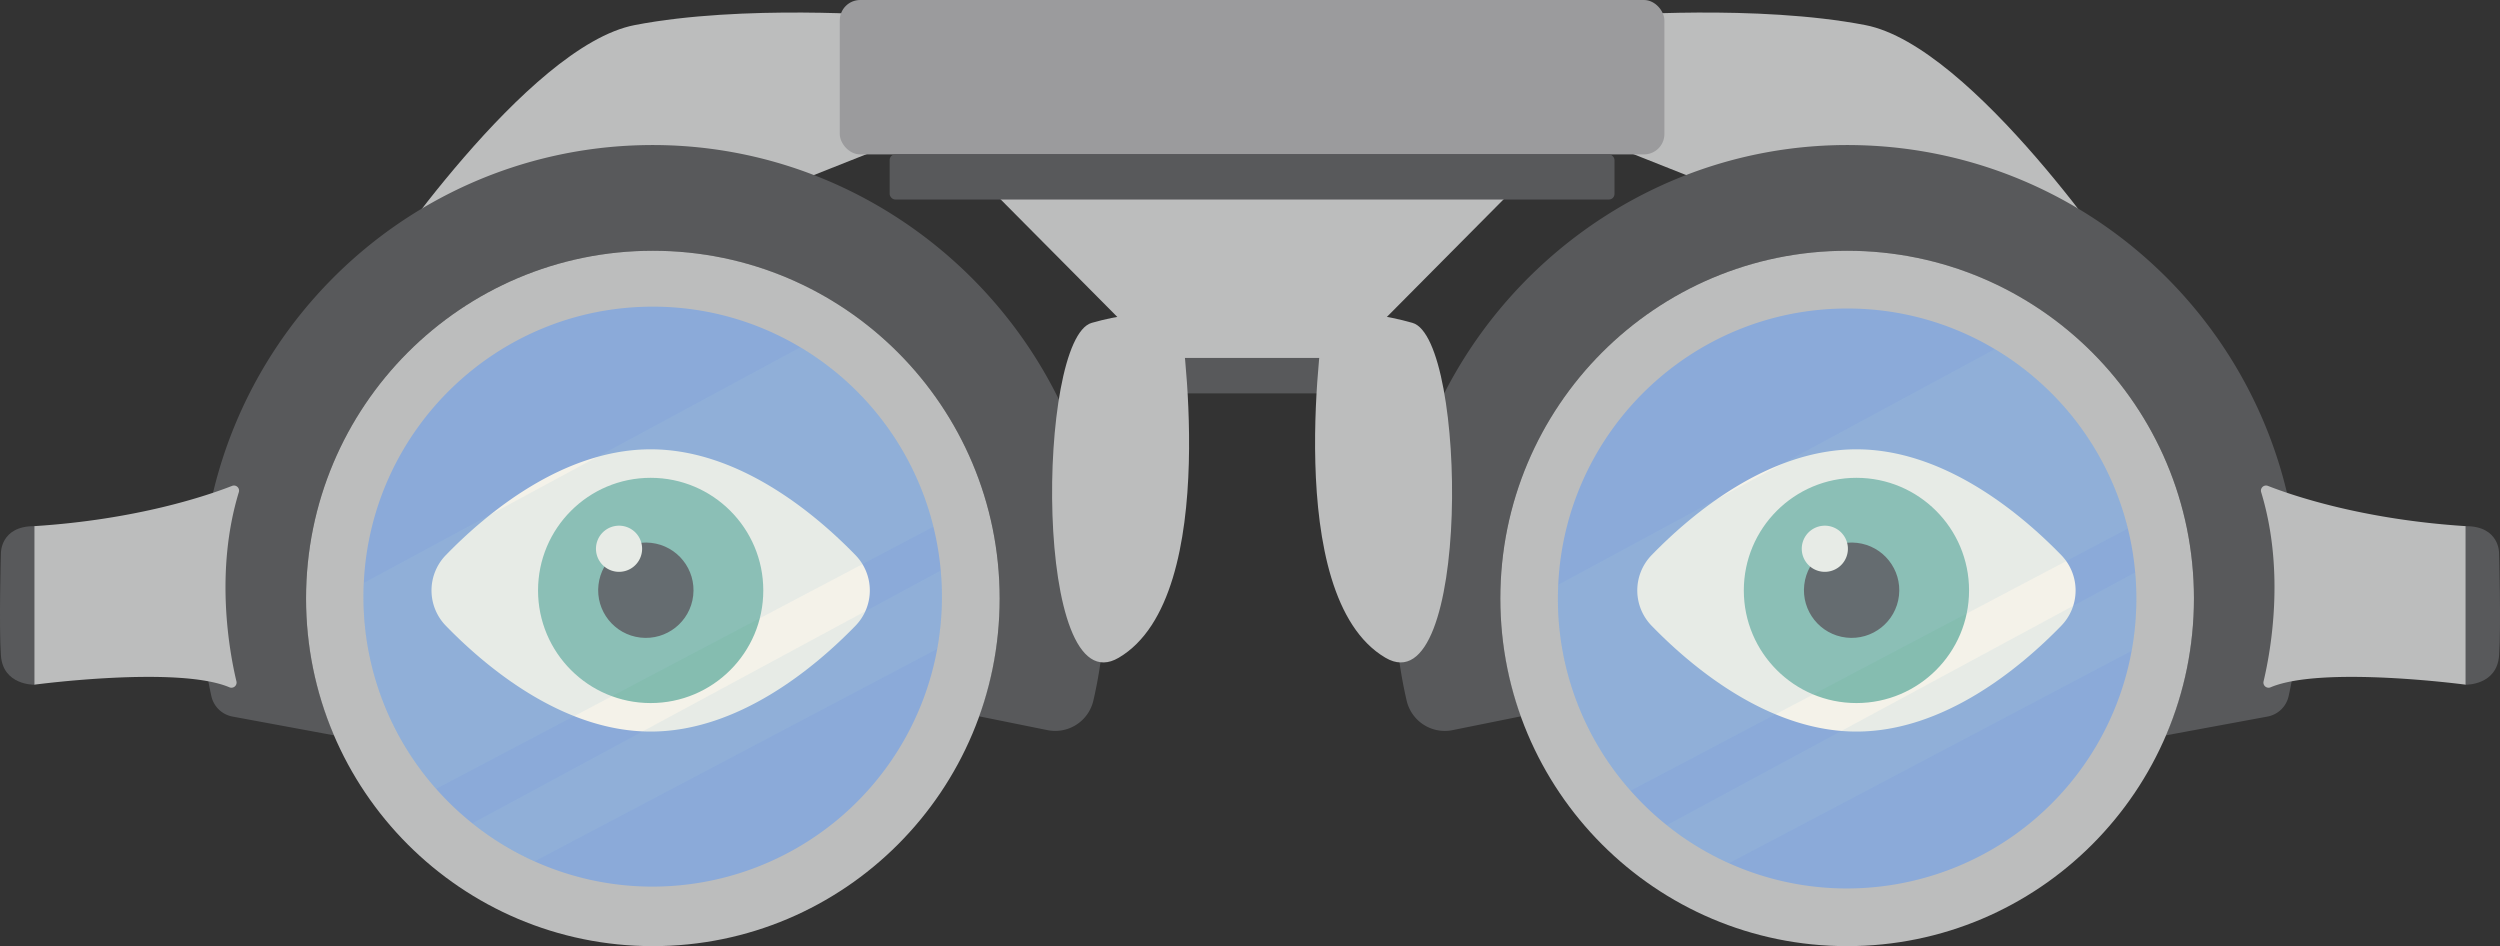
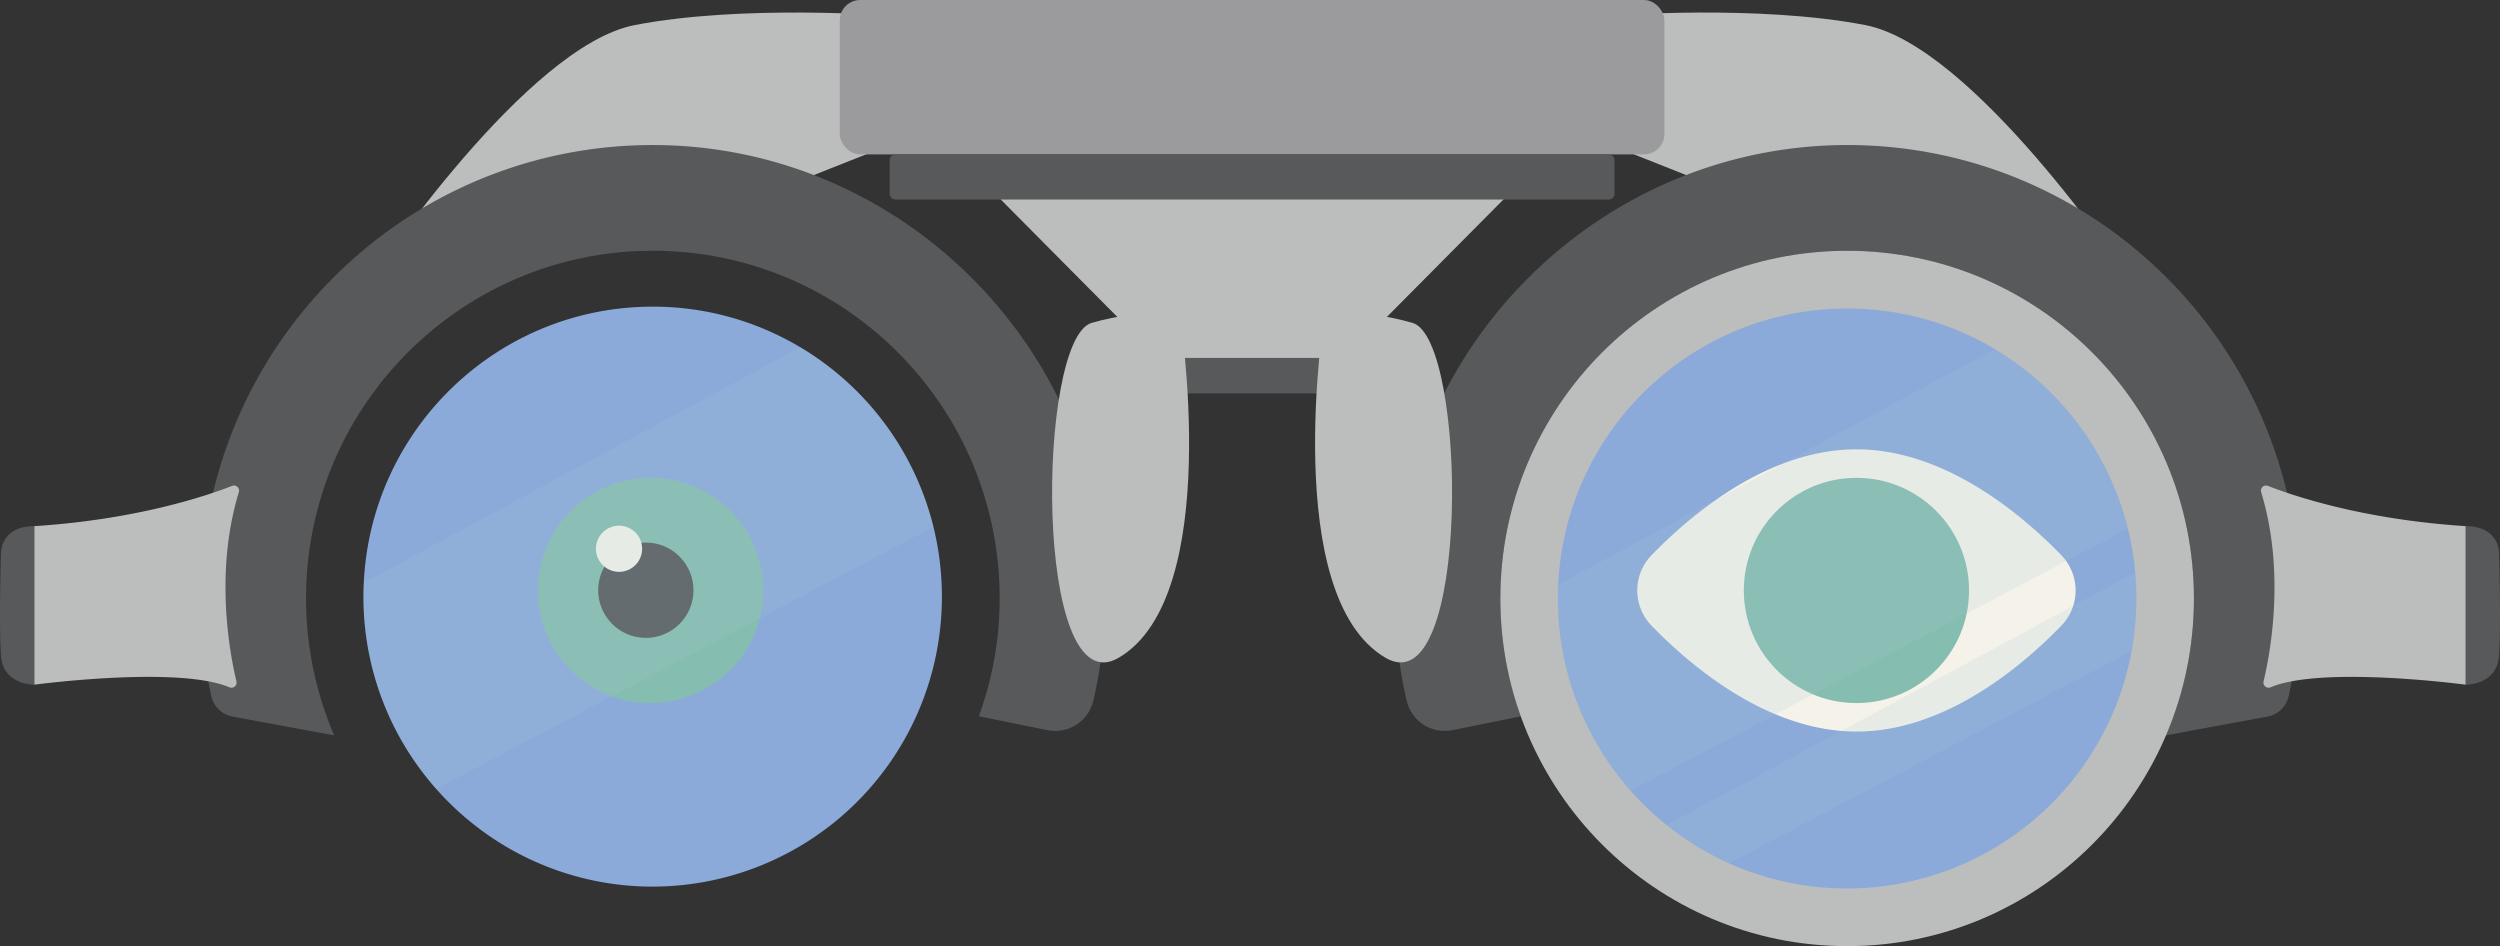
<svg xmlns="http://www.w3.org/2000/svg" viewBox="0 0 1001.422 378.994">
  <rect x="0" y="0" width="1001.422" height="378.994" fill="#333333" stroke="none" />
  <defs>
    <style>      .svg-phoropter-1 {        fill: #58595b;      }      .svg-phoropter-2 {        fill: #bcbdbd;      }      .svg-phoropter-3 {        fill: #8baad9;      }      .svg-phoropter-4 {        fill: #9b9b9d;      }      .svg-phoropter-5 {        fill: #f4f2e9;      }      .svg-phoropter-6 {        fill: #85bdb0;        stroke: #85bdb0;        stroke-miterlimit: 10;        stroke-width: 0.86px;      }      .svg-phoropter-7 {        opacity: 0.17;      }      .svg-phoropter-8 {        fill: #a5c9d7;      }    </style>
  </defs>
  <g id="Group_1121" data-name="Group 1121" transform="translate(1134.887 -1346.223)">
    <g id="Group_1106" data-name="Group 1106" transform="translate(-1134.887 1346.223)">
      <g id="Group_1105" data-name="Group 1105">
        <g id="Group_1084" data-name="Group 1084" transform="translate(463.493 138.831)">
          <rect id="Rectangle_373" data-name="Rectangle 373" class="svg-phoropter-1" width="75.038" height="18.743" />
        </g>
        <g id="Group_1085" data-name="Group 1085" transform="translate(400.475 79.523)">
          <path id="Path_214" data-name="Path 214" class="svg-phoropter-2" d="M-342.613,1463.406H-544.758l63.395,63.859h75.356Z" transform="translate(544.758 -1463.406)" />
        </g>
        <g id="Group_1092" data-name="Group 1092" transform="translate(0 5.025)">
          <g id="Group_1086" data-name="Group 1086" transform="translate(149.835)">
            <path id="Path_215" data-name="Path 215" class="svg-phoropter-2" d="M-914.095,1458.479S-853,1367-809.663,1358.643s101.876-3.749,101.876-3.749l1.869,51.141-64.825,25.7Z" transform="translate(914.095 -1353.627)" />
          </g>
          <g id="Group_1087" data-name="Group 1087" transform="translate(80.392 53.072)">
            <path id="Path_216" data-name="Path 216" class="svg-phoropter-1" d="M-654.321,1606.159c-3.93-98.371-86.606-176.311-184.772-174.288-98.295,2.025-177.33,82.56-177.33,181.6a181.23,181.23,0,0,0,4.276,39.124,10.669,10.669,0,0,0,8.482,8.177l40.728,7.529a138.841,138.841,0,0,1-11.281-54.831c0-76.949,62.208-139.29,138.918-139.29s138.919,62.341,138.919,139.29a138.1,138.1,0,0,1-8.329,47.18l27.49,5.557a15.687,15.687,0,0,0,18.376-11.864A181.1,181.1,0,0,0-654.321,1606.159Z" transform="translate(1016.423 -1431.832)" />
          </g>
          <g id="Group_1088" data-name="Group 1088" transform="translate(122.598 95.423)">
-             <path id="Path_217" data-name="Path 217" class="svg-phoropter-2" d="M-676.393,1633.53c0,76.915-62.208,139.256-138.918,139.256S-954.23,1710.445-954.23,1633.53c0-76.949,62.208-139.29,138.918-139.29S-676.393,1556.581-676.393,1633.53Z" transform="translate(954.23 -1494.24)" />
-           </g>
+             </g>
          <g id="Group_1089" data-name="Group 1089" transform="translate(13.706 189.457)">
            <path id="Path_218" data-name="Path 218" class="svg-phoropter-2" d="M-1035.417,1632.95c-10.016,3.925-38.077,13.494-79.273,16.13v63.511s57.49-7.686,78.16,1.03a2.059,2.059,0,0,0,2.847-2.346c-2.808-11.76-8.747-43.983.957-75.806A2.045,2.045,0,0,0-1035.417,1632.95Z" transform="translate(1114.69 -1632.805)" />
          </g>
          <g id="Group_1090" data-name="Group 1090" transform="translate(0 205.732)">
            <path id="Path_219" data-name="Path 219" class="svg-phoropter-1" d="M-1121.181,1656.788V1720.3s-12.5.279-13.336-11.7,0-40.947,0-40.947S-1134.794,1656.788-1121.181,1656.788Z" transform="translate(1134.887 -1656.788)" />
          </g>
          <g id="Group_1091" data-name="Group 1091" transform="translate(145.592 117.812)">
            <path id="Path_220" data-name="Path 220" class="svg-phoropter-3" d="M-688.64,1643.388a117.108,117.108,0,0,1-1.885,20.961,115.961,115.961,0,0,1-113.962,95.195,115.134,115.134,0,0,1-47.316-10.111h-.015a115.575,115.575,0,0,1-24.924-15.249,114.4,114.4,0,0,1-14.487-13.8,115.826,115.826,0,0,1-29.12-76.995c0-1.845.044-3.675.133-5.506,2.856-61.6,53.587-110.65,115.728-110.65a114.982,114.982,0,0,1,59.138,16.267,116.241,116.241,0,0,1,53.307,71.887,114.9,114.9,0,0,1,2.93,17.551Q-688.647,1638.1-688.64,1643.388Z" transform="translate(920.347 -1527.232)" />
          </g>
        </g>
        <g id="Group_1099" data-name="Group 1099" transform="translate(558.782 5.025)">
          <g id="Group_1093" data-name="Group 1093" transform="translate(84.628)">
            <path id="Path_221" data-name="Path 221" class="svg-phoropter-2" d="M21.4,1458.479S-39.693,1367-83.032,1358.643s-101.876-3.749-101.876-3.749l-1.869,51.141,64.825,25.7Z" transform="translate(186.777 -1353.627)" />
          </g>
          <g id="Group_1094" data-name="Group 1094" transform="translate(0 53.072)">
            <path id="Path_222" data-name="Path 222" class="svg-phoropter-1" d="M-311.336,1606.159c3.93-98.371,86.606-176.311,184.772-174.288,98.295,2.025,177.33,82.56,177.33,181.6a181.23,181.23,0,0,1-4.276,39.124,10.669,10.669,0,0,1-8.482,8.177L-2.721,1668.3A138.841,138.841,0,0,0,8.56,1613.474c0-76.949-62.208-139.29-138.918-139.29s-138.919,62.341-138.919,139.29a138.1,138.1,0,0,0,8.329,47.18l-27.49,5.557a15.687,15.687,0,0,1-18.376-11.864A181.067,181.067,0,0,1-311.336,1606.159Z" transform="translate(311.483 -1431.832)" />
          </g>
          <g id="Group_1095" data-name="Group 1095" transform="translate(42.205 95.423)">
            <path id="Path_223" data-name="Path 223" class="svg-phoropter-2" d="M-249.29,1633.53c0,76.915,62.208,139.256,138.918,139.256S28.547,1710.445,28.547,1633.53c0-76.949-62.208-139.29-138.918-139.29S-249.29,1556.581-249.29,1633.53Z" transform="translate(249.29 -1494.24)" />
          </g>
          <g id="Group_1096" data-name="Group 1096" transform="translate(65.27 118.551)">
            <path id="Path_224" data-name="Path 224" class="svg-phoropter-3" d="M16.4,1644.476a117.1,117.1,0,0,1-1.885,20.961,115.961,115.961,0,0,1-113.962,95.2,115.128,115.128,0,0,1-47.316-10.111h-.015a115.555,115.555,0,0,1-24.924-15.248,114.439,114.439,0,0,1-14.487-13.8,115.827,115.827,0,0,1-29.12-76.995c0-1.845.044-3.675.132-5.506,2.856-61.6,53.588-110.65,115.728-110.65A114.99,114.99,0,0,1-40.3,1544.587,116.244,116.244,0,0,1,13,1616.474a114.871,114.871,0,0,1,2.93,17.551Q16.4,1639.184,16.4,1644.476Z" transform="translate(215.303 -1528.32)" />
          </g>
          <g id="Group_1097" data-name="Group 1097" transform="translate(346.877 189.457)">
            <path id="Path_225" data-name="Path 225" class="svg-phoropter-2" d="M202.449,1632.95c10.016,3.925,38.077,13.494,79.273,16.13v63.511s-57.49-7.686-78.16,1.03a2.059,2.059,0,0,1-2.847-2.346c2.808-11.76,8.747-43.983-.957-75.806A2.045,2.045,0,0,1,202.449,1632.95Z" transform="translate(-199.665 -1632.805)" />
          </g>
          <g id="Group_1098" data-name="Group 1098" transform="translate(428.934 205.732)">
            <path id="Path_226" data-name="Path 226" class="svg-phoropter-1" d="M320.582,1656.788V1720.3s12.5.279,13.336-11.7,0-40.947,0-40.947S334.2,1656.788,320.582,1656.788Z" transform="translate(-320.582 -1656.788)" />
          </g>
        </g>
        <g id="Group_1100" data-name="Group 1100" transform="translate(336.386)">
          <rect id="Rectangle_374" data-name="Rectangle 374" class="svg-phoropter-4" width="330.325" height="61.851" rx="8.173" />
        </g>
        <g id="Group_1101" data-name="Group 1101" transform="translate(356.373 61.851)">
          <rect id="Rectangle_375" data-name="Rectangle 375" class="svg-phoropter-1" width="290.35" height="18.073" rx="2.243" />
        </g>
        <g id="Group_1104" data-name="Group 1104" transform="translate(421.433 125.462)">
          <g id="Group_1102" data-name="Group 1102">
            <path id="Path_227" data-name="Path 227" class="svg-phoropter-2" d="M-462.681,1531.943s17.714,112.357-24.5,137.166c-34.248,20.125-32.919-127.872-10.815-134.145S-462.681,1531.943-462.681,1531.943Z" transform="translate(513.875 -1531.1)" />
          </g>
          <g id="Group_1103" data-name="Group 1103" transform="translate(105.347)">
            <path id="Path_228" data-name="Path 228" class="svg-phoropter-2" d="M-354.95,1531.943s-17.714,112.357,24.5,137.166c34.248,20.125,32.919-127.872,10.815-134.145S-354.95,1531.943-354.95,1531.943Z" transform="translate(358.638 -1531.1)" />
          </g>
        </g>
      </g>
    </g>
-     <path id="Path_229" data-name="Path 229" class="svg-phoropter-5" d="M-710.35,1653.821a20.3,20.3,0,0,1,0,28.295c-16.271,16.744-46.918,42.383-82.045,42.383s-65.775-25.638-82.045-42.383a20.3,20.3,0,0,1,0-28.295c16.27-16.744,46.918-42.384,82.045-42.384S-726.621,1637.077-710.35,1653.821Z" transform="translate(-81.856 -85.234)" />
    <circle id="Ellipse_32" data-name="Ellipse 32" class="svg-phoropter-6" cx="44.683" cy="44.683" r="44.683" transform="translate(-918.934 1538.052)" />
    <g id="Group_1109" data-name="Group 1109" transform="translate(-897.323 1556.795)">
      <g id="Group_1107" data-name="Group 1107" transform="translate(0 4.713)">
        <circle id="Ellipse_33" data-name="Ellipse 33" class="svg-phoropter-1" cx="19.094" cy="19.094" r="19.094" transform="translate(0 37.942) rotate(-83.48)" />
      </g>
      <g id="Group_1108" data-name="Group 1108" transform="translate(1.162 0)">
        <path id="Path_230" data-name="Path 230" class="svg-phoropter-5" d="M-783.034,1664.6a9.243,9.243,0,0,1,10.329-8.011,9.242,9.242,0,0,1,8.01,10.328,9.242,9.242,0,0,1-10.328,8.011A9.242,9.242,0,0,1-783.034,1664.6Z" transform="translate(783.108 -1656.515)" />
      </g>
    </g>
    <path id="Path_231" data-name="Path 231" class="svg-phoropter-5" d="M1.378,1653.821a20.3,20.3,0,0,1,0,28.295c-16.27,16.744-46.918,42.383-82.045,42.383s-65.774-25.638-82.044-42.383a20.3,20.3,0,0,1,0-28.295c16.27-16.744,46.918-42.384,82.044-42.384S-14.892,1637.077,1.378,1653.821Z" transform="translate(-310.588 -85.234)" />
    <circle id="Ellipse_34" data-name="Ellipse 34" class="svg-phoropter-6" cx="44.683" cy="44.683" r="44.683" transform="translate(-435.938 1538.052)" />
    <g id="Group_1112" data-name="Group 1112" transform="translate(-414.327 1556.795)">
      <g id="Group_1110" data-name="Group 1110" transform="translate(0 4.713)">
-         <circle id="Ellipse_35" data-name="Ellipse 35" class="svg-phoropter-1" cx="19.094" cy="19.094" r="19.094" transform="translate(0 37.942) rotate(-83.48)" />
-       </g>
+         </g>
      <g id="Group_1111" data-name="Group 1111" transform="translate(1.163 0)">
-         <path id="Path_232" data-name="Path 232" class="svg-phoropter-5" d="M-71.3,1664.6a9.242,9.242,0,0,1,10.328-8.011,9.242,9.242,0,0,1,8.011,10.328,9.243,9.243,0,0,1-10.329,8.011A9.242,9.242,0,0,1-71.3,1664.6Z" transform="translate(71.379 -1656.515)" />
-       </g>
+         </g>
    </g>
    <g id="Group_1114" data-name="Group 1114" class="svg-phoropter-7" transform="translate(-989.295 1485.327)">
      <g id="Group_1113" data-name="Group 1113">
        <path id="Path_233" data-name="Path 233" class="svg-phoropter-8" d="M-692.041,1623.09l-199.186,105a115.826,115.826,0,0,1-29.12-76.995c0-1.845.044-3.675.133-5.506l174.866-94.383A116.241,116.241,0,0,1-692.041,1623.09Z" transform="translate(920.347 -1551.203)" />
      </g>
    </g>
    <g id="Group_1116" data-name="Group 1116" class="svg-phoropter-7" transform="translate(-945.689 1574.765)">
      <g id="Group_1115" data-name="Group 1115">
-         <path id="Path_234" data-name="Path 234" class="svg-phoropter-8" d="M-667.989,1693.447a117.108,117.108,0,0,1-1.885,20.961l-161.278,85.084h-.015a115.575,115.575,0,0,1-24.924-15.249L-668.461,1683Q-668,1688.155-667.989,1693.447Z" transform="translate(856.09 -1682.996)" />
-       </g>
+         </g>
    </g>
    <g id="Group_1118" data-name="Group 1118" class="svg-phoropter-7" transform="translate(-510.835 1486.065)">
      <g id="Group_1117" data-name="Group 1117" transform="translate(0 0)">
        <path id="Path_235" data-name="Path 235" class="svg-phoropter-8" d="M13,1624.177l-199.186,105a115.828,115.828,0,0,1-29.12-76.995c0-1.845.044-3.675.132-5.506L-40.3,1552.29A116.245,116.245,0,0,1,13,1624.177Z" transform="translate(215.303 -1552.29)" />
      </g>
    </g>
    <g id="Group_1120" data-name="Group 1120" class="svg-phoropter-7" transform="translate(-467.229 1575.504)">
      <g id="Group_1119" data-name="Group 1119" transform="translate(0 0)">
        <path id="Path_236" data-name="Path 236" class="svg-phoropter-8" d="M37.055,1694.535A117.092,117.092,0,0,1,35.17,1715.5l-161.278,85.084h-.015a115.578,115.578,0,0,1-24.924-15.248L36.583,1684.084Q37.048,1689.243,37.055,1694.535Z" transform="translate(151.046 -1684.084)" />
      </g>
    </g>
  </g>
</svg>